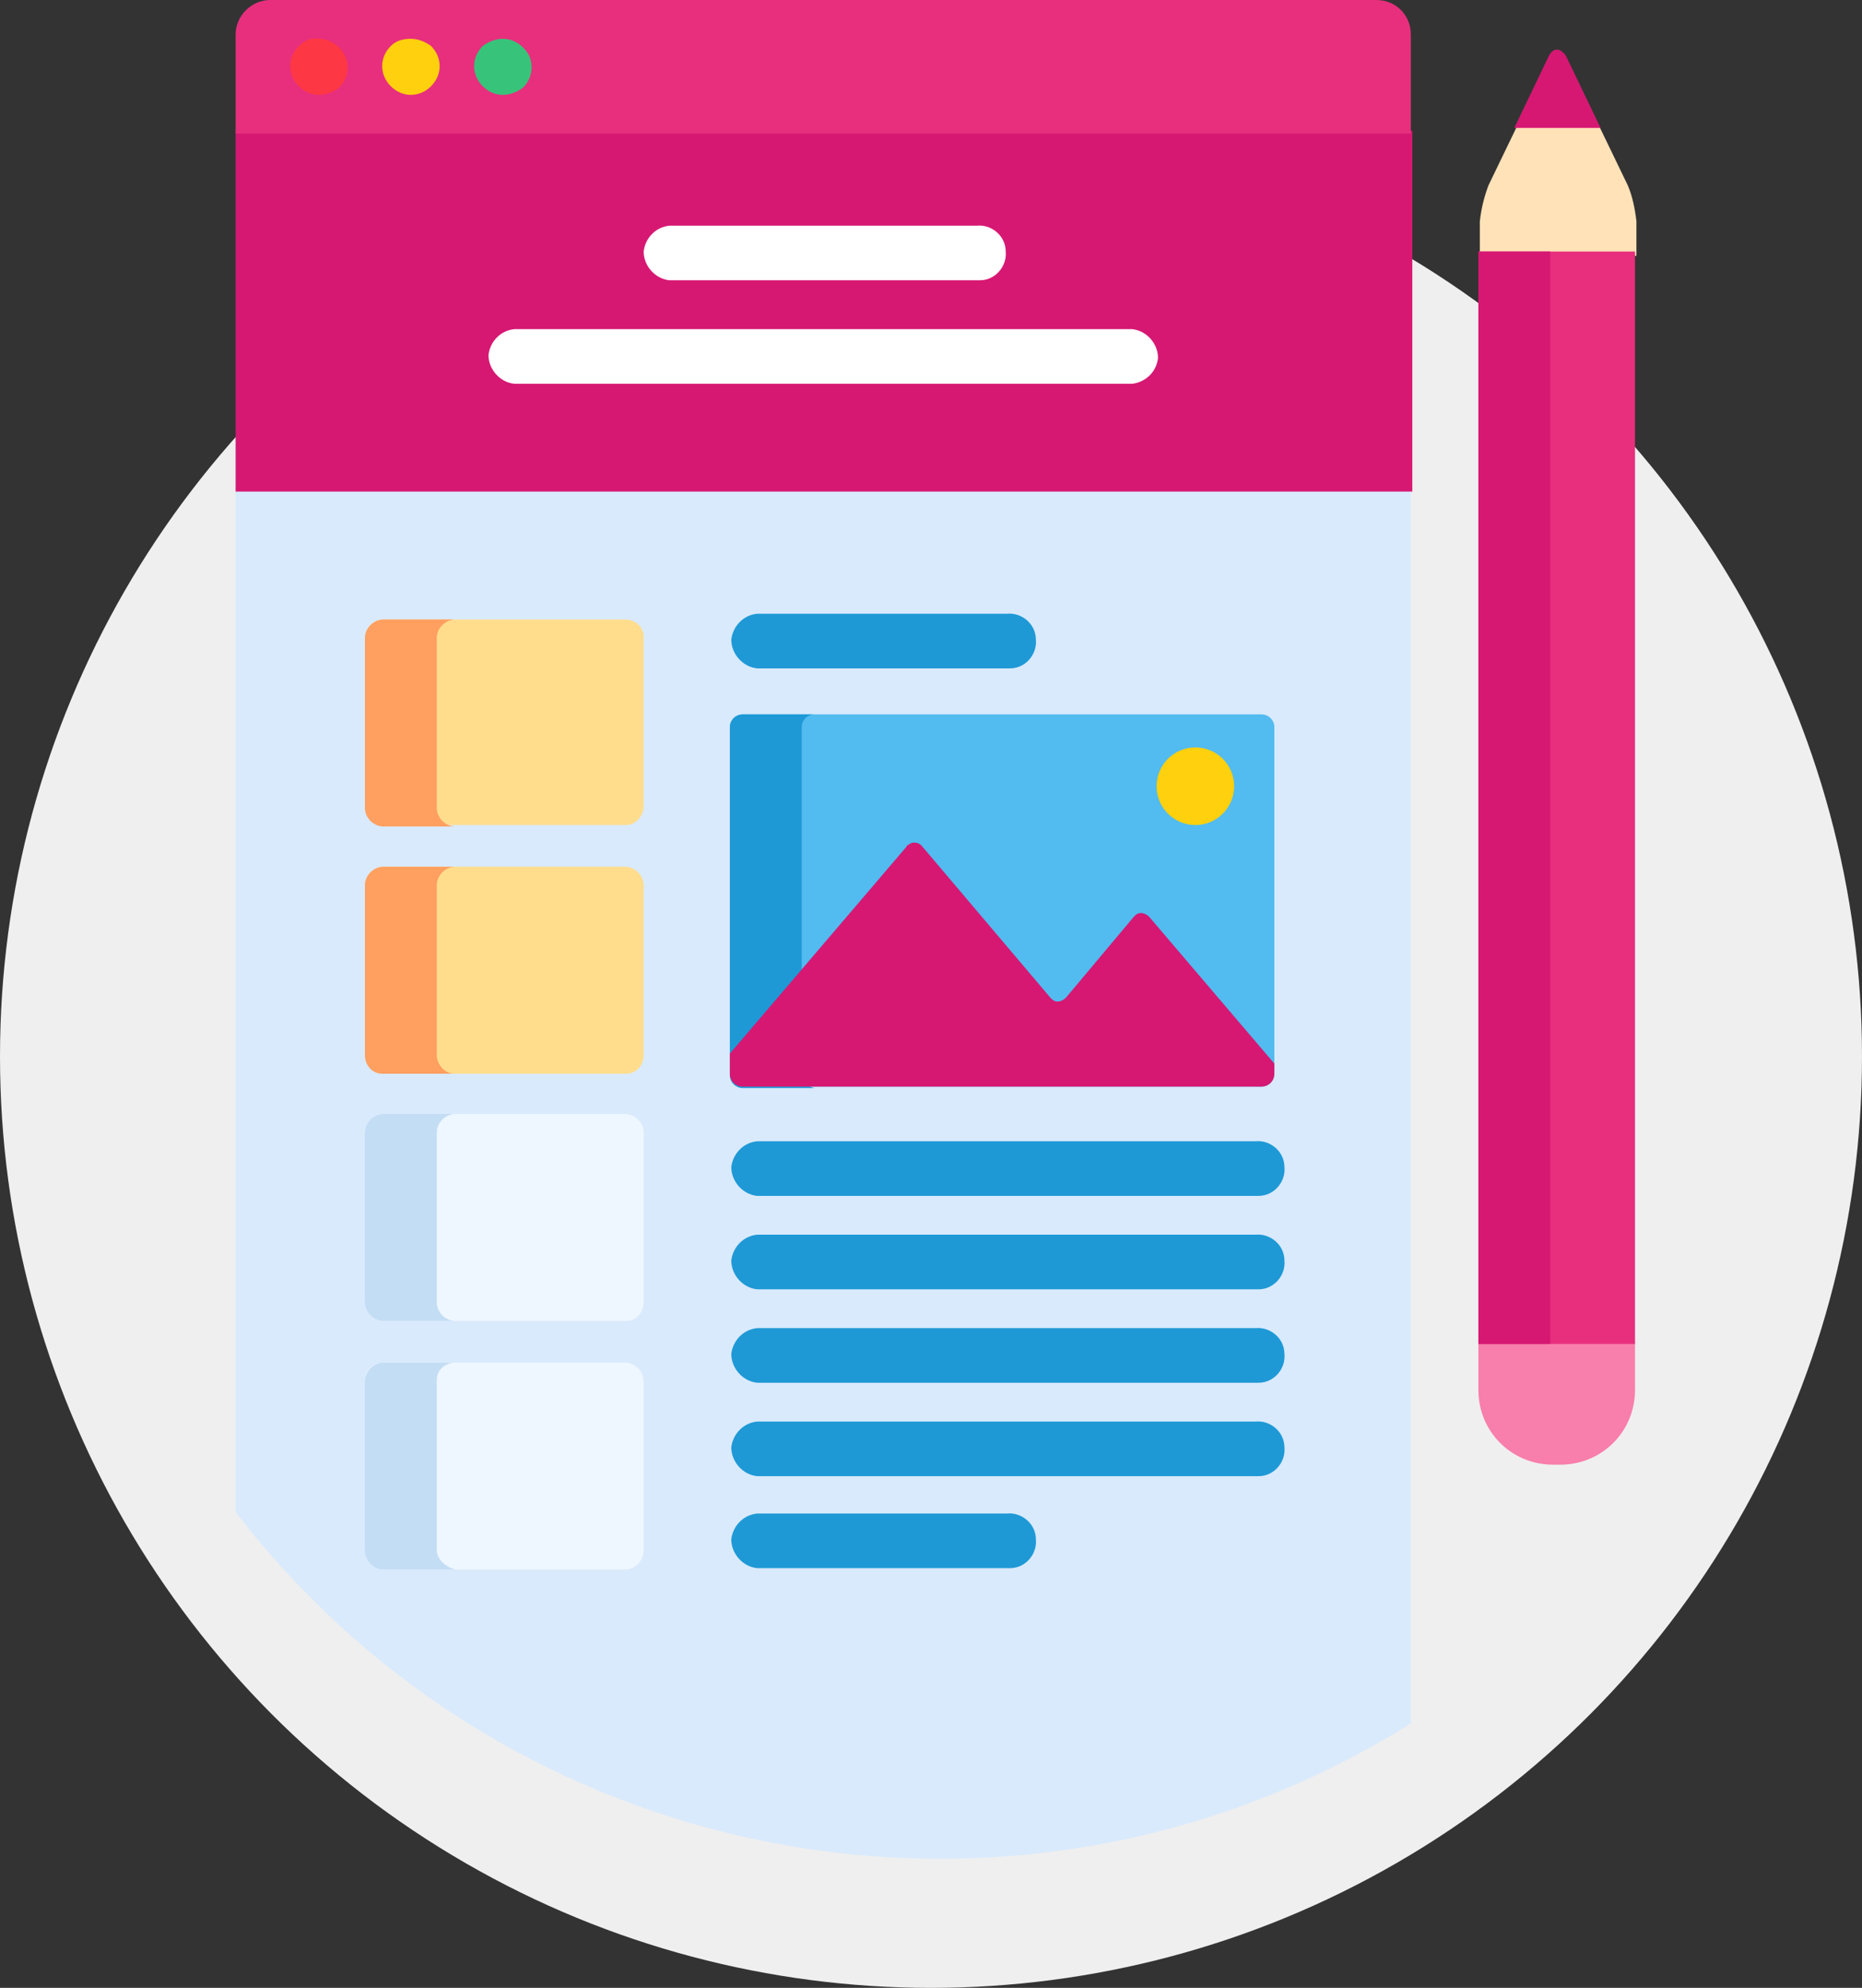
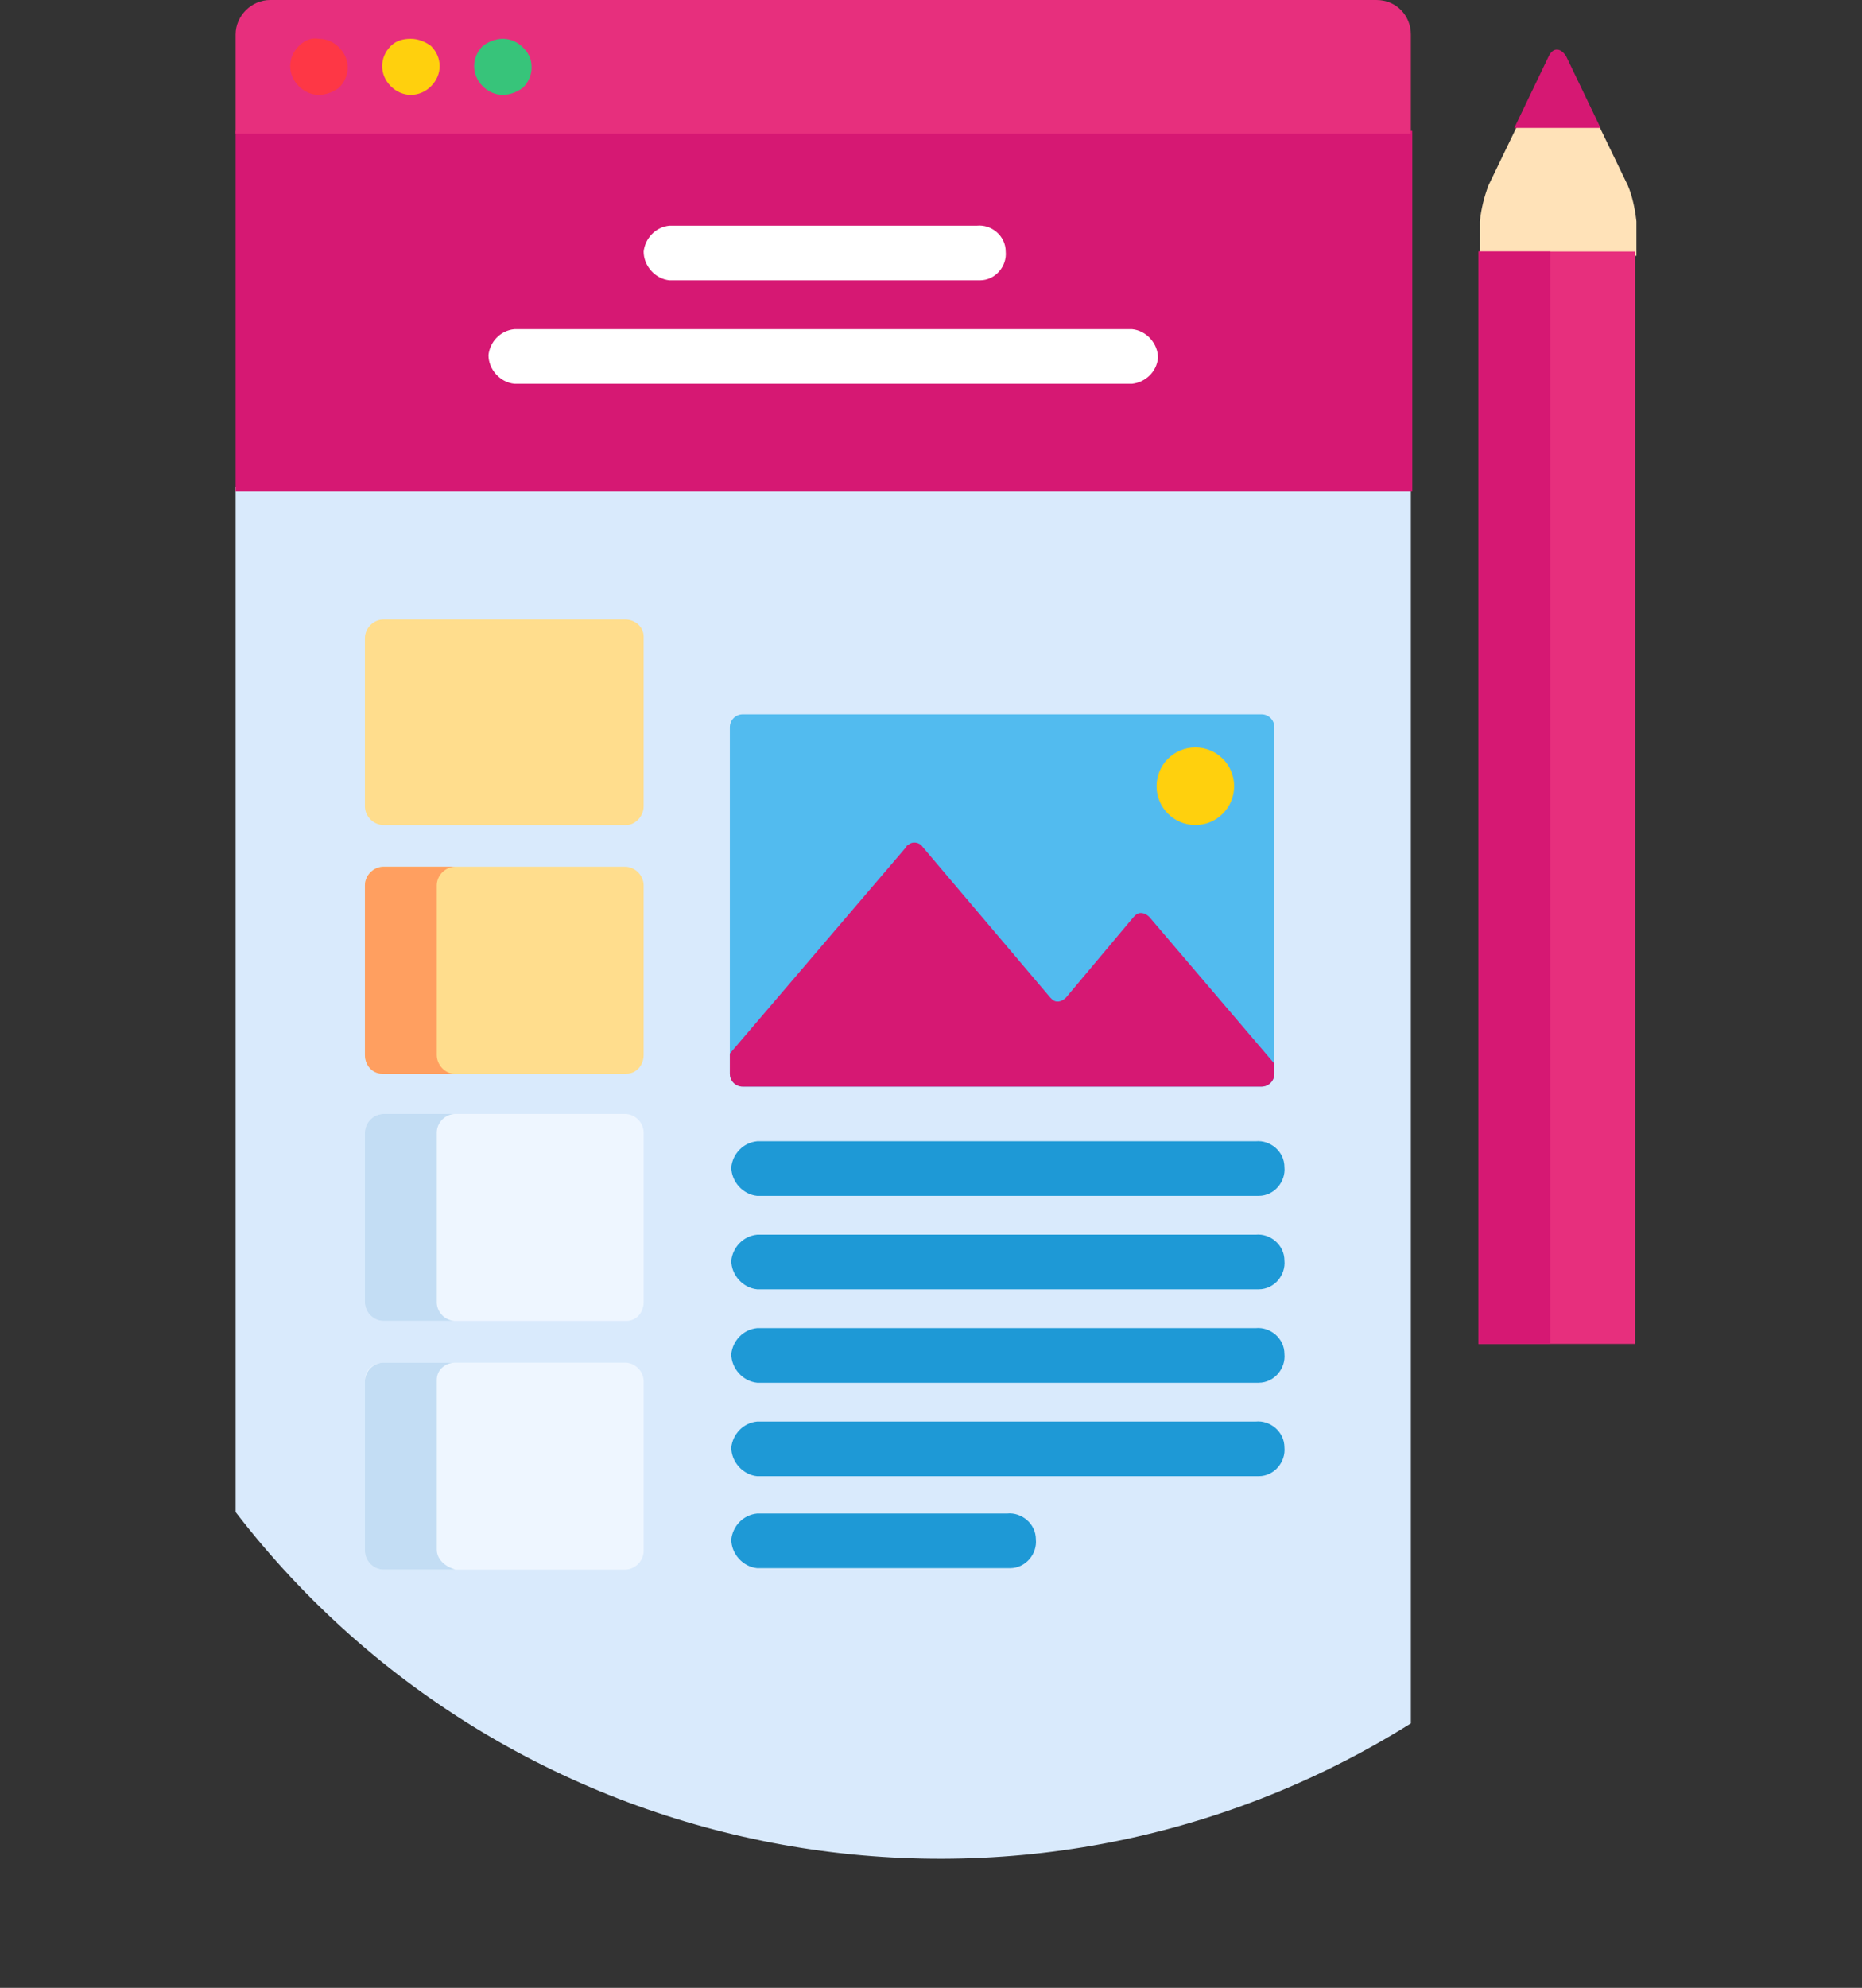
<svg xmlns="http://www.w3.org/2000/svg" version="1.1" id="Calque_1" x="0px" y="0px" viewBox="0 0 129.6 138.3" style="enable-background:new 0 0 129.6 138.3;" xml:space="preserve">
  <rect x="0" y="0" width="129.6" height="138.3" fill="#333333" stroke="none" />
  <style type="text/css">
	.st0{fill:#EFEFEF;}
	.st1{fill:#D9EAFC;}
	.st2{fill:#D61873;}
	.st3{fill:#E72F7D;}
	.st4{fill:#52BBEF;}
	.st5{fill:#1E99D6;}
	.st6{fill:#FFD00D;}
	.st7{fill:#EEF6FF;}
	.st8{fill:#FFDD8D;}
	.st9{fill:#C3DDF4;}
	.st10{fill:#FF9F60;}
	.st11{fill:#FFFFFF;}
	.st12{fill:#FE3745;}
	.st13{fill:#37C47A;}
	.st14{fill:#F87EAB;}
	.st15{fill:#FFE2B8;}
</style>
  <title>Module-actualites</title>
-   <circle class="st0" cx="64.8" cy="73.5" r="64.8" />
  <path class="st1" d="M16.4,105.2c19.4,25.2,54.8,31.6,81.8,14.7v-86H16.4V105.2z" />
  <rect x="16.4" y="9.1" class="st2" width="81.9" height="25.1" />
  <path class="st3" d="M95.8,0h-77c-1.3,0-2.4,1.1-2.4,2.4v6.9h81.8V2.4C98.2,1.1,97.2,0,95.8,0z" />
  <path class="st4" d="M88.7,74.7c0,0.5-0.4,0.9-0.9,0.9l0,0H51.7c-0.5,0-0.9-0.4-0.9-0.9l0,0V50.6c0-0.5,0.4-0.9,0.9-0.9h0h36.1  c0.5,0,0.9,0.4,0.9,0.9v0V74.7z" />
-   <path class="st5" d="M55.8,74.7V50.6c0-0.5,0.4-0.9,0.9-0.9h0h-5c-0.5,0-0.9,0.4-0.9,0.9v0v24.2c0,0.5,0.4,0.9,0.9,0.9h0h5  C56.2,75.6,55.8,75.2,55.8,74.7z" />
  <path class="st2" d="M80,63.8c-0.3-0.3-0.7-0.4-1-0.1c0,0-0.1,0.1-0.1,0.1l-4.7,5.6c-0.3,0.3-0.7,0.4-1,0.1c0,0-0.1-0.1-0.1-0.1  l-8.9-10.5c-0.2-0.3-0.7-0.4-1-0.1c-0.1,0-0.1,0.1-0.1,0.1L50.8,73.3v1.4c0,0.5,0.4,0.9,0.9,0.9h0h36.1c0.5,0,0.9-0.4,0.9-0.9l0,0  V74L80,63.8z" />
  <circle class="st6" cx="83.2" cy="54.7" r="2.7" />
  <path class="st5" d="M87.4,83.2H52.7c-1-0.1-1.8-1-1.8-2c0.1-0.9,0.8-1.7,1.8-1.8h34.7c1-0.1,2,0.7,2,1.8c0.1,1-0.7,2-1.8,2  C87.6,83.2,87.5,83.2,87.4,83.2z" />
  <path class="st5" d="M87.4,89.7H52.7c-1-0.1-1.8-1-1.8-2c0.1-0.9,0.8-1.7,1.8-1.8h34.7c1-0.1,2,0.7,2,1.8c0.1,1-0.7,2-1.8,2  C87.6,89.7,87.5,89.7,87.4,89.7z" />
  <path class="st5" d="M87.4,96.2H52.7c-1-0.1-1.8-1-1.8-2c0.1-0.9,0.8-1.7,1.8-1.8h34.7c1-0.1,2,0.7,2,1.8c0.1,1-0.7,2-1.8,2  C87.6,96.2,87.5,96.2,87.4,96.2z" />
  <path class="st5" d="M87.4,102.7H52.7c-1-0.1-1.8-1-1.8-2c0.1-0.9,0.8-1.7,1.8-1.8h34.7c1-0.1,2,0.7,2,1.8c0.1,1-0.7,2-1.8,2  C87.6,102.7,87.5,102.7,87.4,102.7z" />
  <path class="st5" d="M70.1,109.1H52.7c-1-0.1-1.8-1-1.8-2c0.1-0.9,0.8-1.7,1.8-1.8h17.4c1-0.1,2,0.7,2,1.8c0.1,1-0.7,2-1.8,2  C70.3,109.1,70.2,109.1,70.1,109.1z" />
-   <path class="st5" d="M70.1,46.5H52.7c-1-0.1-1.8-1-1.8-2c0.1-0.9,0.8-1.7,1.8-1.8h17.4c1-0.1,2,0.7,2,1.8c0.1,1-0.7,2-1.8,2  C70.3,46.5,70.2,46.5,70.1,46.5z" />
  <path class="st7" d="M25.4,96c0-0.7,0.6-1.2,1.3-1.2h16.8c0.7,0,1.3,0.6,1.3,1.3l0,0v11.8c0,0.7-0.6,1.3-1.3,1.3l0,0H26.7  c-0.7,0-1.3-0.6-1.3-1.3V96z" />
  <path class="st7" d="M25.4,78.8c0-0.7,0.6-1.3,1.3-1.3h16.8c0.7,0,1.3,0.6,1.3,1.3c0,0,0,0,0,0v11.8c0,0.7-0.5,1.3-1.2,1.3  c0,0,0,0,0,0H26.7c-0.7,0-1.3-0.6-1.3-1.3l0,0V78.8z" />
  <path class="st8" d="M25.4,61.6c0-0.7,0.6-1.3,1.3-1.3h16.8c0.7,0,1.3,0.6,1.3,1.3c0,0,0,0,0,0v11.8c0,0.7-0.5,1.3-1.2,1.3  c0,0,0,0-0.1,0H26.7c-0.7,0-1.3-0.6-1.3-1.3V61.6z" />
  <path class="st8" d="M25.4,44.4c0-0.7,0.6-1.3,1.3-1.3h16.8c0.7,0,1.3,0.5,1.3,1.2c0,0,0,0,0,0v11.8c0,0.7-0.6,1.3-1.2,1.3  c0,0,0,0,0,0H26.7c-0.7,0-1.3-0.6-1.3-1.3V44.4z" />
  <path class="st9" d="M30.4,107.8V96c0-0.7,0.6-1.2,1.3-1.2h-5c-0.7,0-1.3,0.6-1.3,1.3v11.8c0,0.7,0.6,1.3,1.3,1.3h5  C31,109,30.4,108.5,30.4,107.8z" />
  <path class="st9" d="M30.4,90.6V78.8c0-0.7,0.6-1.3,1.3-1.3h-5c-0.7,0-1.3,0.6-1.3,1.3v11.8c0,0.7,0.6,1.3,1.3,1.3h0h5  C31,91.9,30.4,91.3,30.4,90.6L30.4,90.6z" />
  <path class="st10" d="M30.4,73.4V61.6c0-0.7,0.6-1.3,1.3-1.3h-5c-0.7,0-1.3,0.6-1.3,1.3v11.8c0,0.7,0.5,1.3,1.2,1.3c0,0,0,0,0,0h5  C31,74.7,30.4,74.1,30.4,73.4C30.4,73.4,30.4,73.4,30.4,73.4z" />
-   <path class="st10" d="M30.4,56.2V44.4c0-0.7,0.6-1.3,1.3-1.3h-5c-0.7,0-1.3,0.6-1.3,1.3v11.8c0,0.7,0.6,1.3,1.3,1.3h5  C31,57.5,30.4,56.9,30.4,56.2z" />
  <path class="st11" d="M78.8,26.7h-43c-1-0.1-1.8-1-1.8-2c0.1-0.9,0.8-1.7,1.8-1.8h43c1,0.1,1.8,1,1.8,2  C80.5,25.9,79.7,26.6,78.8,26.7z" />
  <path class="st11" d="M68,19.5H46.6c-1-0.1-1.8-1-1.8-2c0.1-0.9,0.8-1.7,1.8-1.8H68c1-0.1,2,0.7,2,1.8c0.1,1-0.7,2-1.8,2  C68.2,19.5,68.1,19.5,68,19.5z" />
  <path class="st12" d="M22.2,6.6c-0.5,0-1-0.2-1.4-0.6c-0.4-0.4-0.6-0.9-0.6-1.4c0-0.5,0.2-1,0.6-1.4c0.4-0.4,0.9-0.6,1.4-0.5  c0.5,0,1,0.2,1.4,0.6c0.4,0.4,0.6,0.9,0.6,1.4c0,0.5-0.2,1-0.6,1.4C23.2,6.4,22.7,6.6,22.2,6.6z" />
  <path class="st6" d="M28.6,6.6c-0.5,0-1-0.2-1.4-0.6c-0.4-0.4-0.6-0.9-0.6-1.4c0-0.5,0.2-1,0.6-1.4c0.4-0.4,0.9-0.5,1.4-0.5  c0.5,0,1,0.2,1.4,0.5c0.4,0.4,0.6,0.9,0.6,1.4c0,0.5-0.2,1-0.6,1.4C29.6,6.4,29.1,6.6,28.6,6.6z" />
  <path class="st13" d="M35,6.6c-0.5,0-1-0.2-1.4-0.6c-0.4-0.4-0.6-0.9-0.6-1.4c0-0.5,0.2-1,0.6-1.4C34,2.9,34.5,2.7,35,2.7  c0.5,0,1,0.2,1.4,0.6C36.8,3.7,37,4.1,37,4.7c0,0.5-0.2,1-0.6,1.4C36,6.4,35.5,6.6,35,6.6z" />
-   <path class="st14" d="M102.9,96.7c0,2.9,2.3,5.2,5.2,5.2h0.5c2.9,0,5.2-2.3,5.2-5.2v-3.4h-10.9V96.7z" />
  <path class="st15" d="M113.3,12.9l-4.3-8.9c-0.3-0.6-0.8-0.6-1.1,0l-4.3,8.9c-0.3,0.8-0.5,1.6-0.6,2.5v2.4h10.9v-2.4  C113.8,14.5,113.6,13.6,113.3,12.9z" />
  <rect x="102.9" y="17.5" class="st3" width="10.9" height="76" />
  <rect x="102.9" y="17.5" class="st2" width="5" height="76" />
  <path class="st2" d="M107.8,3.9l-2.4,5h6l-2.4-5C108.6,3.3,108.1,3.3,107.8,3.9z" />
</svg>